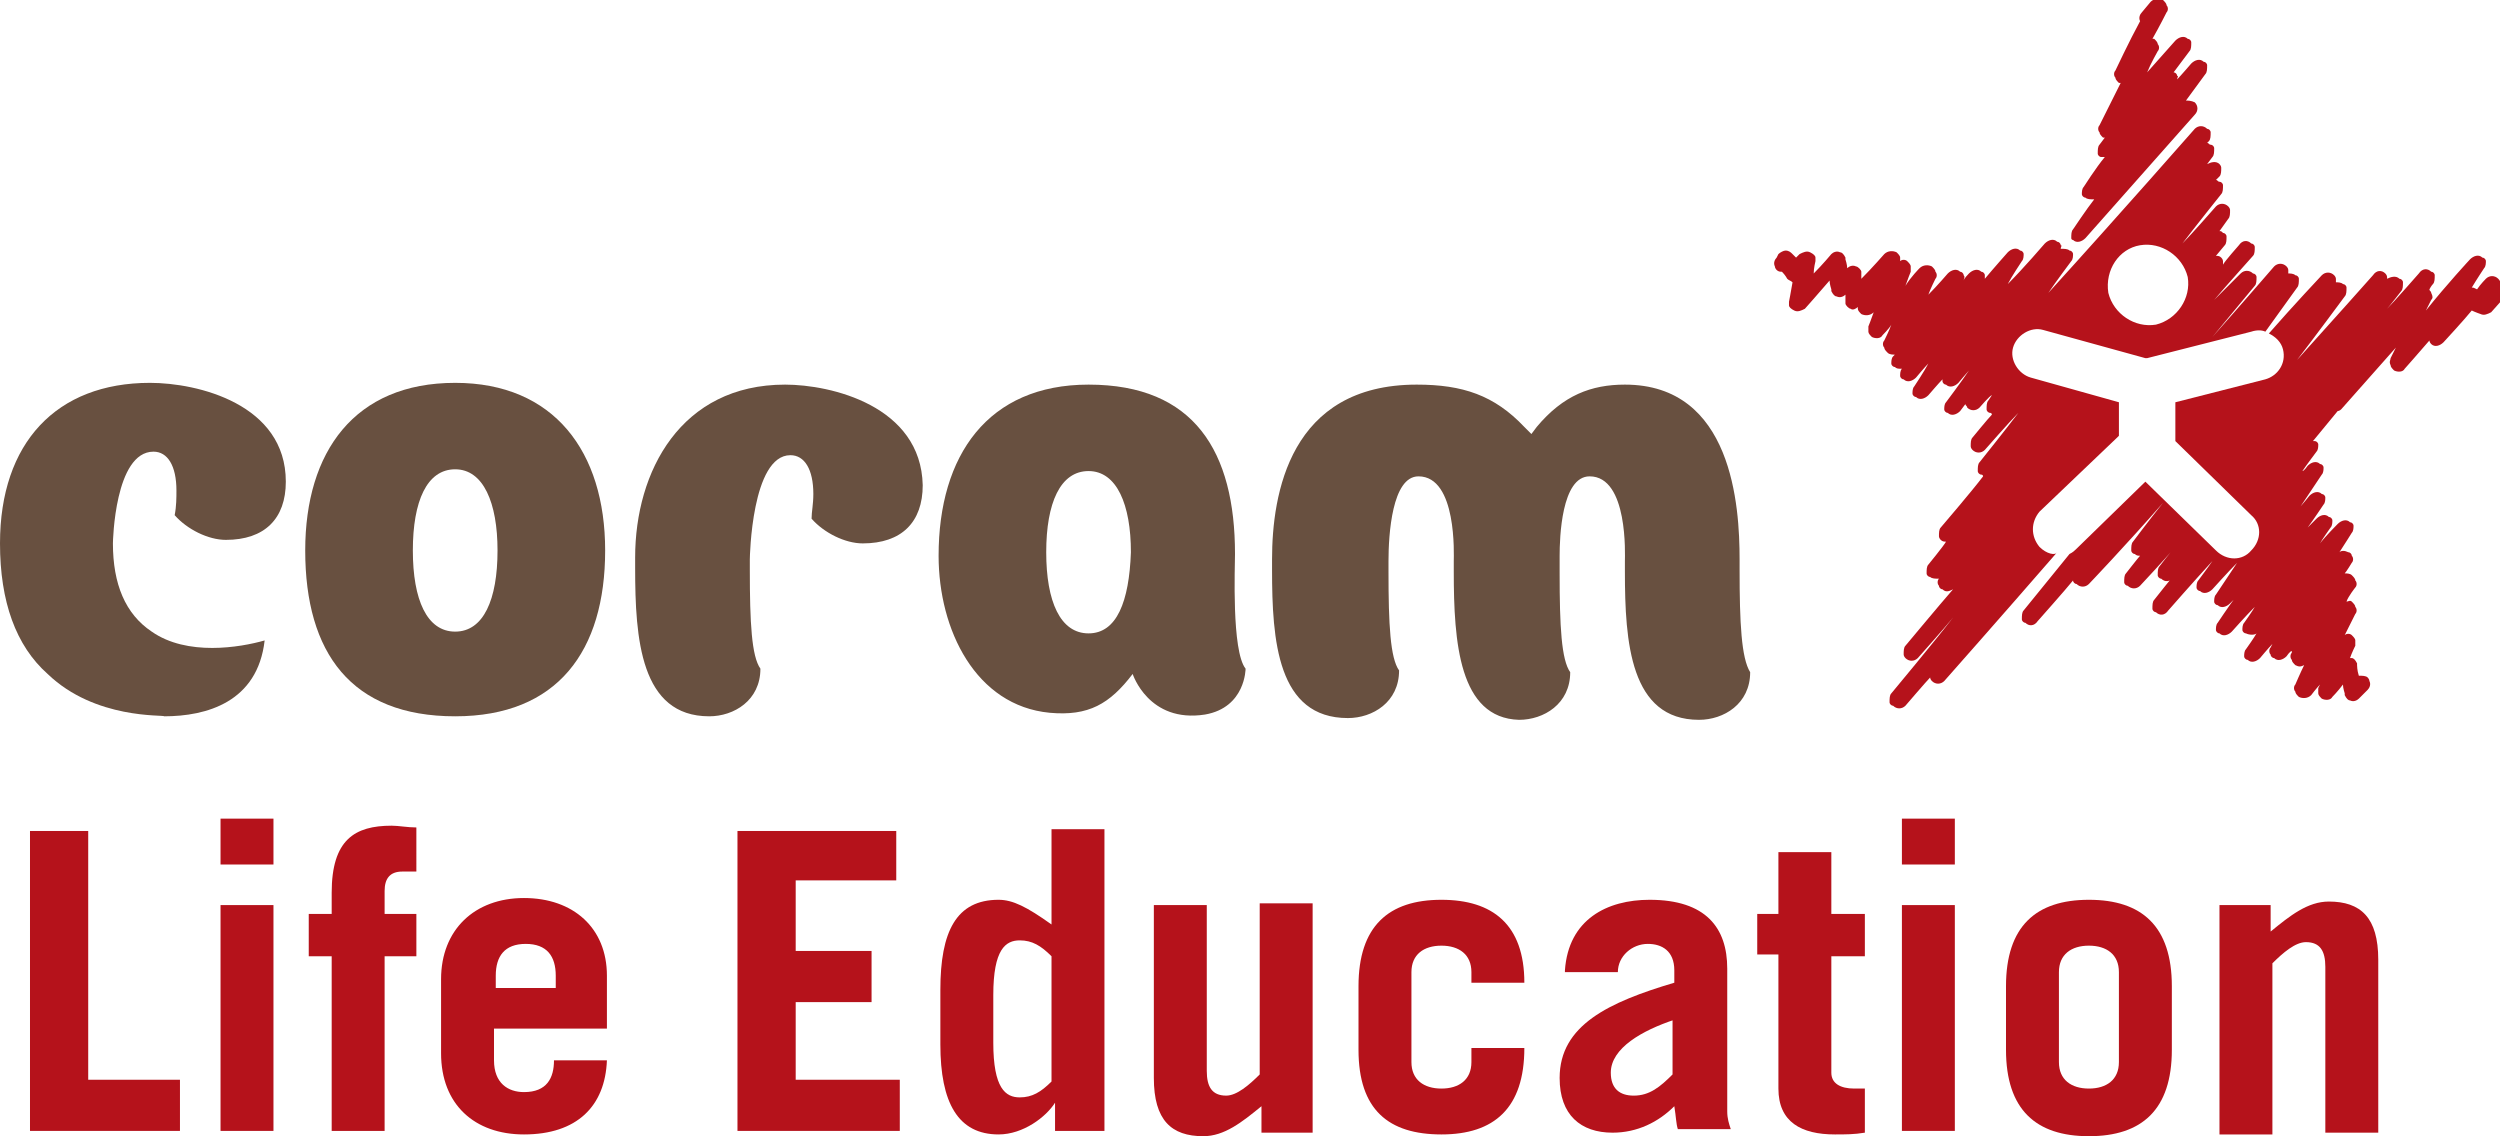
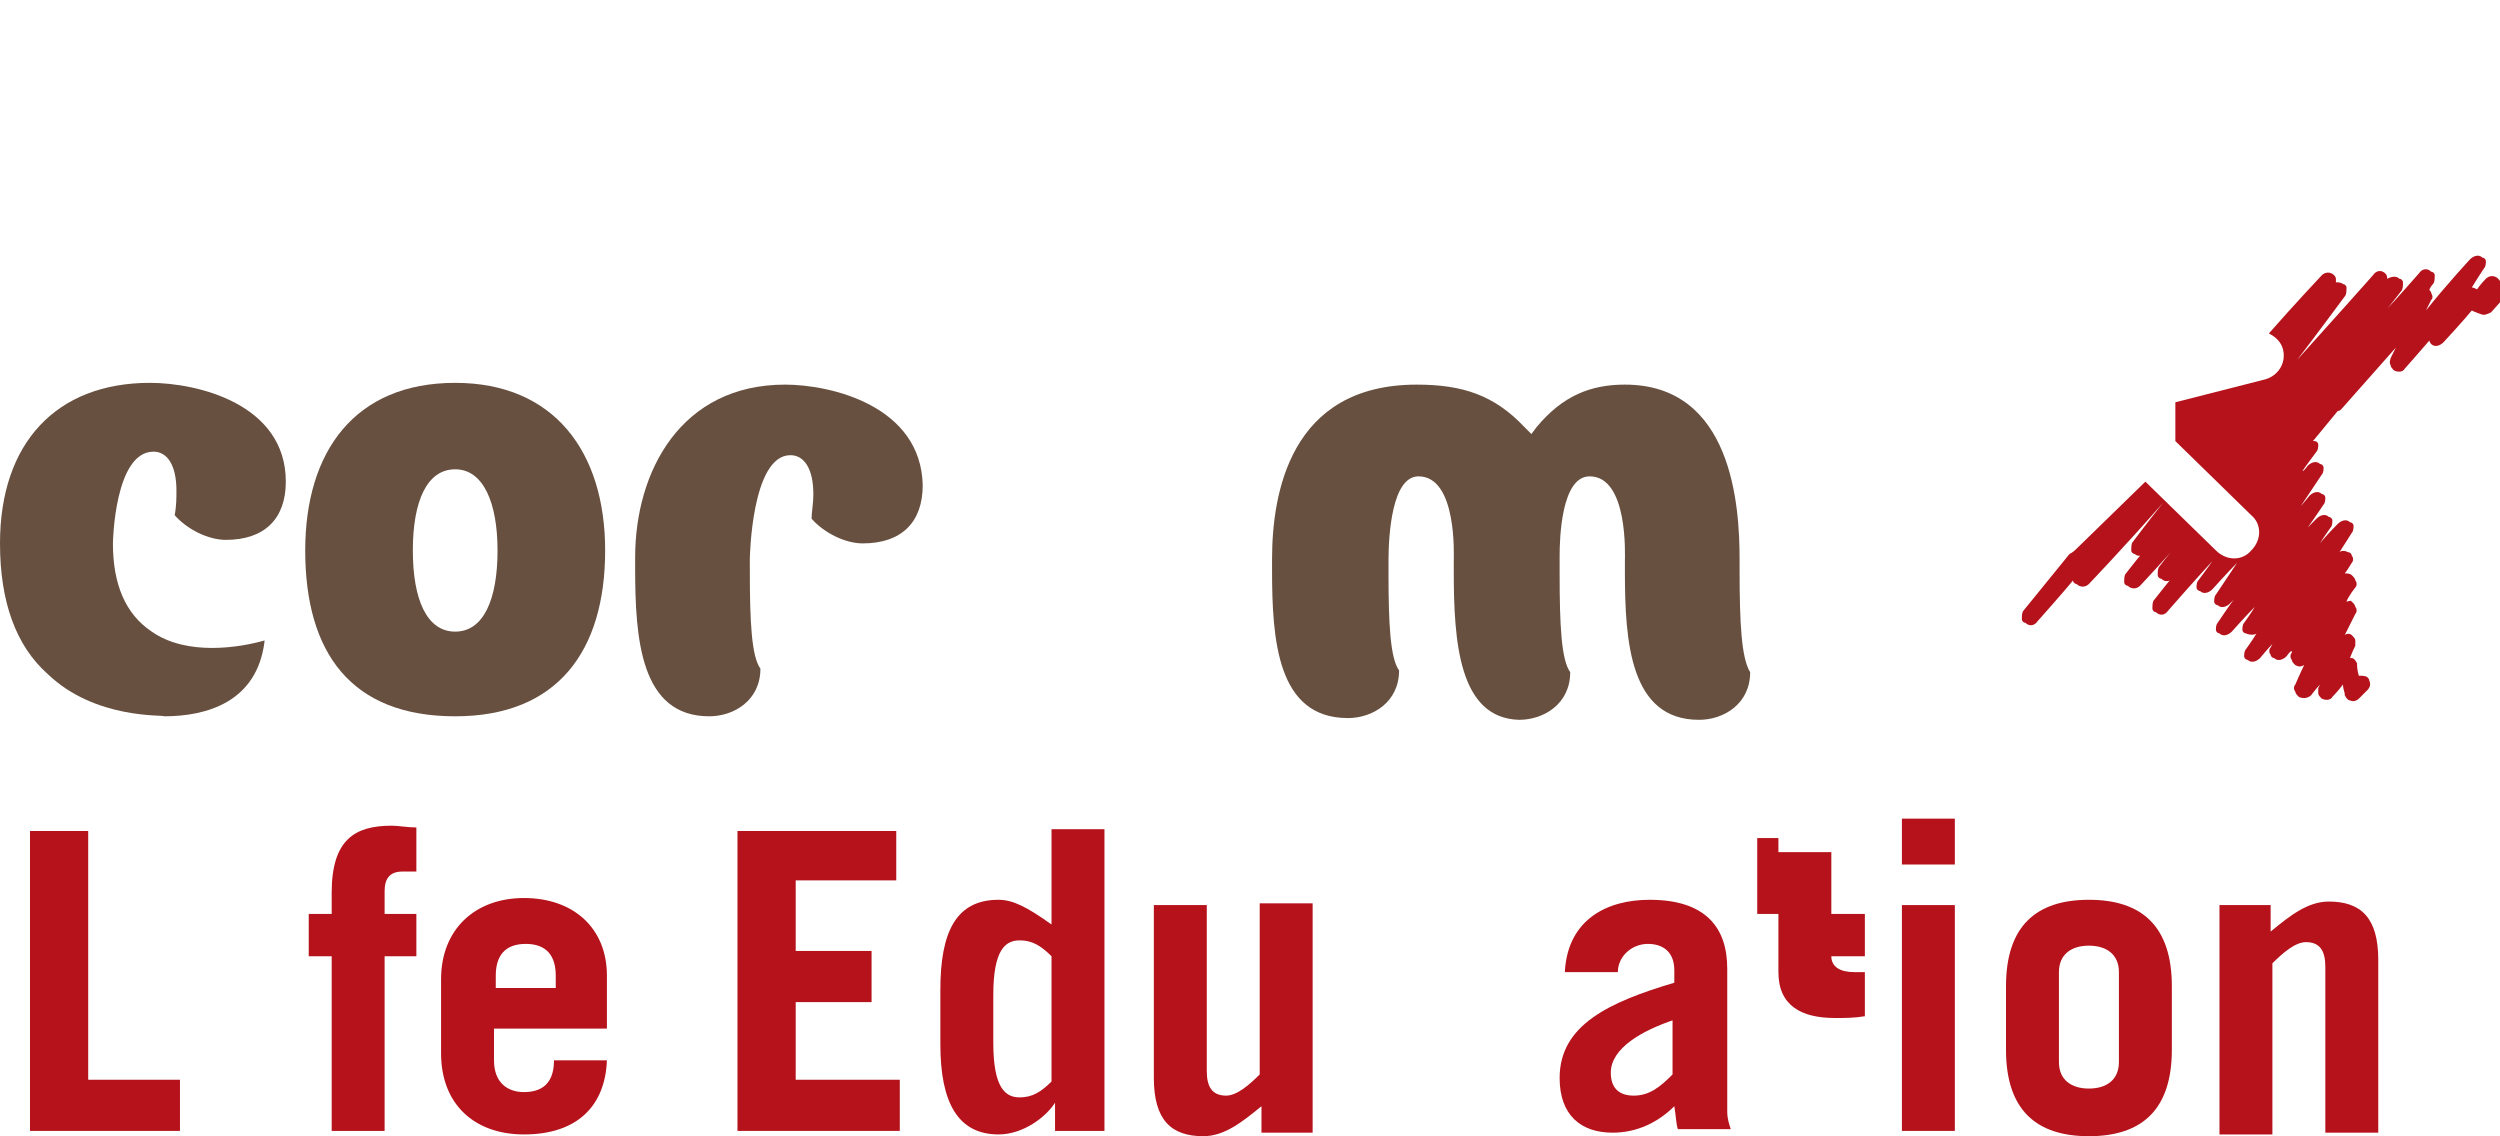
<svg xmlns="http://www.w3.org/2000/svg" version="1.1" id="Layer_1" x="0px" y="0px" viewBox="0 0 141.7 64.4" style="enable-background:new 0 0 141.7 64.4;" xml:space="preserve">
  <style type="text/css">
	.st0{fill:#685040;}
	.st1{fill:#B5121B;}
</style>
  <path class="st0" d="M44.5,21.8c-5.9,0-8.5,4.9-8.5,9.8c0,0.2,0,0.4,0,0.6c0,4,0.3,8.4,4.2,8.4c1.4,0,2.9-0.9,2.9-2.7  c-0.5-0.7-0.6-2.6-0.6-5.6v-0.6c0-0.1,0.1-5.9,2.3-5.9c0.8,0,1.3,0.8,1.3,2.2c0,0.6-0.1,1-0.1,1.4c0.7,0.8,1.9,1.4,2.9,1.4  c2.2,0,3.4-1.2,3.4-3.3C52.2,23,47.1,21.8,44.5,21.8" />
  <path class="st0" d="M25.8,35.8c-1.6,0-2.4-1.8-2.4-4.6c0-2.8,0.8-4.6,2.4-4.6c1.6,0,2.4,1.9,2.4,4.6C28.2,34,27.4,35.8,25.8,35.8   M25.8,21.7c-5.7,0-8.5,3.9-8.5,9.5c0,5.8,2.6,9.4,8.5,9.4c5.8,0,8.5-3.7,8.5-9.4C34.3,25.6,31.4,21.7,25.8,21.7" />
  <path class="st0" d="M98.6,32.3v-0.6c0-3-0.4-9.9-6.5-9.9c-1.9,0-3.5,0.6-5,2.4l-0.3,0.4l-0.4-0.4c-1.7-1.8-3.5-2.4-6.1-2.4  c-7.2,0-8.2,6.2-8.2,9.9v0.6c0,4,0.3,8.4,4.3,8.4c1.4,0,2.9-0.9,2.9-2.7c-0.5-0.7-0.6-2.6-0.6-5.6v-0.6c0-1.5,0.2-4.8,1.7-4.8  c2.2,0,2,4.5,2,4.8c0,0.2,0,0.4,0,0.6c0,4,0.3,8.3,3.7,8.4c1.4,0,2.9-0.9,2.9-2.7c-0.5-0.7-0.6-2.6-0.6-5.6c0-0.2,0-1,0-1  c0-1,0.1-4.5,1.7-4.5c2.2,0,2,4.5,2,4.8c0,0.2,0,0.4,0,0.6c0,4,0.3,8.4,4.2,8.4c1.4,0,2.9-0.9,2.9-2.7  C98.7,37.3,98.6,35.3,98.6,32.3" />
  <path class="st0" d="M2.7,38.2C0.9,36.6,0,34.1,0,30.8c0-5.7,3.2-9.1,8.5-9.1c2.7,0,7.7,1.2,7.7,5.6c0,2.1-1.2,3.3-3.4,3.3  c-1,0-2.2-0.6-2.9-1.4c0.1-0.5,0.1-1,0.1-1.4c0-1.4-0.5-2.2-1.3-2.2c-2.2,0-2.3,5.1-2.3,5.2c0,2.3,0.7,4,2.2,5c2,1.4,5,0.9,6.4,0.5  c-0.4,3.5-3.3,4.3-5.7,4.3C9.3,40.5,5.4,40.8,2.7,38.2" />
-   <path class="st0" d="M61.7,35.9c-1.6,0-2.4-1.8-2.4-4.6c0-2.8,0.8-4.6,2.4-4.6c1.6,0,2.4,1.9,2.4,4.6C64,34.1,63.3,35.9,61.7,35.9   M70,31.4c0-5.8-2.3-9.6-8.3-9.6c-5.7,0-8.5,4-8.5,9.7c0,4.2,2.1,8.5,6.3,8.9c2.2,0.2,3.4-0.5,4.7-2.2c0,0,0.9,2.8,4.1,2.3  c2.3-0.4,2.3-2.6,2.3-2.6C69.8,36.9,70,32.1,70,31.4" />
  <polygon class="st1" points="1.7,64.1 1.7,47.1 5,47.1 5,61.2 10.2,61.2 10.2,64.1 " />
-   <path class="st1" d="M15.5,64.1h-3V51.3h3V64.1z M12.5,46.4h3V49h-3V46.4z" />
  <path class="st1" d="M23.7,49.4h-0.9c-0.7,0-1,0.4-1,1.1v1.3h1.8v2.4h-1.8v9.9h-3v-9.9h-1.3v-2.4h1.3v-1.2c0-3,1.3-3.8,3.4-3.8  c0.4,0,0.9,0.1,1.4,0.1V49.4z" />
  <path class="st1" d="M31.5,56v-0.7c0-1.1-0.5-1.8-1.7-1.8c-1.2,0-1.7,0.7-1.7,1.8V56H31.5z M28,58.4v1.7c0,1.3,0.8,1.8,1.7,1.8  c1.3,0,1.7-0.8,1.7-1.8h3c-0.1,2.6-1.7,4.2-4.7,4.2c-2.8,0-4.7-1.7-4.7-4.6v-4.2c0-2.8,1.9-4.6,4.7-4.6c2.8,0,4.7,1.7,4.7,4.4v3H28z  " />
  <polygon class="st1" points="41.8,64.1 41.8,47.1 50.8,47.1 50.8,49.9 45.1,49.9 45.1,53.9 49.4,53.9 49.4,56.8 45.1,56.8   45.1,61.2 51,61.2 51,64.1 " />
  <path class="st1" d="M59.6,54.2c-0.6-0.6-1.1-0.9-1.8-0.9c-0.8,0-1.5,0.5-1.5,3.1v2.7c0,2.6,0.7,3.1,1.5,3.1c0.7,0,1.2-0.3,1.8-0.9  V54.2z M59.8,64.1v-1.6h0c-0.5,0.8-1.8,1.8-3.2,1.8c-2.3,0-3.3-1.8-3.3-5.1v-3.1c0-3.3,0.9-5.1,3.3-5.1c0.8,0,1.6,0.4,3,1.4v-5.4h3  v17.1H59.8z" />
  <path class="st1" d="M74.4,51.3v12.9h-2.9v-1.5c-1.1,0.9-2.1,1.7-3.3,1.7c-1.8,0-2.8-0.9-2.8-3.3v-9.8h3v9.4c0,0.9,0.3,1.4,1.1,1.4  c0.6,0,1.3-0.6,1.9-1.2v-9.7H74.4z" />
-   <path class="st1" d="M83.4,55.7v-0.6c0-1-0.7-1.5-1.7-1.5s-1.7,0.5-1.7,1.5v5.1c0,1,0.7,1.5,1.7,1.5s1.7-0.5,1.7-1.5v-0.8h3v0  c0,3.4-1.7,4.9-4.7,4.9S77,62.9,77,59.5v-3.6c0-3.4,1.7-4.9,4.7-4.9c2.9,0,4.7,1.4,4.7,4.7H83.4z" />
  <path class="st1" d="M94.9,57.8c-1.8,0.6-3.6,1.6-3.6,3c0,0.9,0.5,1.3,1.3,1.3c0.9,0,1.5-0.5,2.2-1.2V57.8z M88.7,55  c0.2-2.9,2.4-4,4.8-4c3.2,0,4.4,1.6,4.4,3.9v8.1c0,0.4,0.1,0.7,0.2,1h-3c-0.1-0.3-0.1-0.7-0.2-1.3c-0.9,0.9-2.1,1.5-3.5,1.5  c-1.8,0-3-1-3-3.1c0-3,2.8-4.3,6.5-5.4V55c0-1.1-0.7-1.5-1.5-1.5c-0.9,0-1.7,0.7-1.7,1.6H88.7z" />
-   <path class="st1" d="M99.6,54.2v-2.4h1.2v-3.5h3v3.5h1.9v2.4h-1.9v6.6c0,0.6,0.5,0.9,1.3,0.9c0.2,0,0.4,0,0.6,0v2.5  c-0.6,0.1-1.1,0.1-1.7,0.1c-1.9,0-3.2-0.7-3.2-2.6v-7.6H99.6z" />
+   <path class="st1" d="M99.6,54.2v-2.4h1.2v-3.5h3v3.5h1.9v2.4h-1.9c0,0.6,0.5,0.9,1.3,0.9c0.2,0,0.4,0,0.6,0v2.5  c-0.6,0.1-1.1,0.1-1.7,0.1c-1.9,0-3.2-0.7-3.2-2.6v-7.6H99.6z" />
  <path class="st1" d="M110.8,64.1h-3V51.3h3V64.1z M107.8,46.4h3V49h-3V46.4z" />
  <path class="st1" d="M116.7,60.2c0,1,0.7,1.5,1.7,1.5c1,0,1.7-0.5,1.7-1.5v-5.1c0-1-0.7-1.5-1.7-1.5c-1,0-1.7,0.5-1.7,1.5V60.2z   M113.7,55.9c0-3.4,1.7-4.9,4.7-4.9c3,0,4.7,1.5,4.7,4.9v3.6c0,3.4-1.7,4.9-4.7,4.9c-3,0-4.7-1.5-4.7-4.9V55.9z" />
  <path class="st1" d="M125.8,64.1V51.3h2.9v1.5c1.1-0.9,2.1-1.7,3.3-1.7c1.8,0,2.8,0.9,2.8,3.3v9.8h-3v-9.4c0-0.9-0.3-1.4-1.1-1.4  c-0.6,0-1.3,0.6-1.9,1.2v9.7H125.8z" />
-   <path class="st1" d="M121.3,13.9c1.2-0.2,2.4,0.6,2.7,1.8c0.2,1.2-0.6,2.4-1.8,2.7c-1.2,0.2-2.4-0.6-2.7-1.8  C119.3,15.3,120.1,14.1,121.3,13.9 M115.6,31c-0.5-0.6-0.5-1.4,0-2l4.4-4.2c0,0,0.1-0.1,0.1-0.1l0-1.9l-5-1.4c-0.7-0.2-1.2-1-1-1.7  c0.2-0.7,1-1.2,1.7-1l5.8,1.6c0,0,0,0,0.1,0l5.9-1.5c0.3-0.1,0.6-0.1,0.8,0l1.8-2.5c0.1-0.1,0.1-0.3,0.1-0.5c0-0.1-0.1-0.2-0.2-0.2  c-0.1-0.1-0.3-0.1-0.4-0.1c0-0.1,0-0.1,0-0.2c0-0.1-0.1-0.2-0.1-0.2c-0.2-0.2-0.5-0.2-0.7,0c0,0-1.9,2.2-3.5,4l2.4-2.9  c0.1-0.1,0.1-0.3,0.1-0.5c0-0.1-0.1-0.2-0.2-0.2c-0.2-0.2-0.5-0.2-0.7,0c0,0-1.3,1.3-1.5,1.5c0.5-0.6,2.2-2.5,2.2-2.5  c0.1-0.1,0.1-0.3,0.1-0.5c0-0.1-0.1-0.2-0.2-0.2c-0.2-0.2-0.5-0.2-0.7,0.1c0,0-0.8,0.9-0.9,1.1c0-0.1,0-0.1,0-0.2  c0-0.1-0.1-0.2-0.1-0.2c-0.1-0.1-0.2-0.1-0.3-0.1c0,0,0.5-0.6,0.5-0.6c0.1-0.1,0.1-0.3,0.1-0.5c0-0.1-0.1-0.2-0.2-0.2  c-0.1-0.1-0.1-0.1-0.2-0.1c0,0,0.5-0.7,0.5-0.7c0.1-0.1,0.1-0.3,0.1-0.5c0-0.1-0.1-0.2-0.1-0.2c-0.2-0.2-0.5-0.2-0.7,0  c0,0-1.4,1.6-1.9,2.1c0.6-0.8,2.2-2.8,2.2-2.8c0.1-0.1,0.1-0.3,0.1-0.5c0-0.1-0.1-0.2-0.2-0.2c-0.1,0-0.1-0.1-0.2-0.1  c0,0,0.2-0.2,0.2-0.2c0.1-0.1,0.1-0.3,0.1-0.5c0-0.1-0.1-0.2-0.1-0.2c-0.2-0.2-0.5-0.1-0.7,0c0,0,0.3-0.4,0.3-0.4  c0.1-0.1,0.1-0.3,0.1-0.5c0-0.1-0.1-0.2-0.2-0.2c-0.1,0-0.1-0.1-0.2-0.1l0.1-0.1c0.1-0.1,0.1-0.3,0.1-0.5c0-0.1-0.1-0.2-0.2-0.2  c-0.2-0.2-0.5-0.2-0.7,0c0,0-4.3,4.9-8.3,9.3c0.4-0.6,1.3-1.8,1.3-1.8c0.1-0.1,0.1-0.3,0.1-0.4c0-0.1-0.1-0.2-0.2-0.2  c-0.1-0.1-0.3-0.1-0.5-0.1c0-0.1,0.1-0.2,0-0.2c0-0.1-0.1-0.2-0.2-0.2c-0.2-0.2-0.5-0.1-0.7,0.1c0,0-1.2,1.4-2.1,2.3  c0.2-0.4,0.8-1.3,0.8-1.3c0.1-0.1,0.1-0.3,0.1-0.4c0-0.1-0.1-0.2-0.2-0.2c-0.2-0.2-0.5-0.1-0.7,0.1c0,0-0.8,0.9-1.3,1.5  c0-0.1,0-0.1,0-0.2c0-0.1-0.1-0.2-0.2-0.2c-0.2-0.2-0.5-0.1-0.7,0.1c0,0-0.3,0.3-0.3,0.4c0-0.1,0.1-0.2,0-0.3c0-0.1-0.1-0.2-0.2-0.2  c-0.2-0.2-0.5-0.1-0.7,0.1c0,0-0.6,0.7-1.1,1.2c0.1-0.3,0.4-0.9,0.4-0.9c0.1-0.1,0.1-0.3,0-0.4c0-0.1-0.1-0.2-0.2-0.3  c-0.2-0.1-0.5-0.1-0.7,0.1c0,0-0.5,0.5-0.8,1c0.1-0.3,0.3-0.8,0.3-0.8c0-0.1,0-0.2,0-0.3c0-0.1-0.1-0.2-0.2-0.3  c-0.1-0.1-0.3-0.1-0.4,0c0-0.1,0-0.1,0-0.2c0-0.1-0.1-0.2-0.2-0.3c-0.2-0.1-0.5-0.1-0.7,0.1c0,0-0.7,0.8-1.3,1.4c0-0.1,0-0.3,0-0.3  c0,0,0-0.1,0-0.1c0-0.1-0.2-0.3-0.3-0.3c-0.2-0.1-0.4,0-0.5,0.1c0,0,0,0,0,0c0-0.2-0.1-0.5-0.1-0.5c0,0,0-0.1,0-0.1  c-0.1-0.2-0.2-0.3-0.3-0.3c-0.2-0.1-0.4,0-0.5,0.1c0,0-0.5,0.6-1,1.1c0-0.3,0.1-0.7,0.1-0.7c0-0.1,0-0.2,0-0.2  c0-0.1-0.1-0.2-0.3-0.3c-0.2-0.1-0.4,0-0.6,0.1c0,0-0.1,0.1-0.2,0.2c-0.1-0.1-0.2-0.2-0.2-0.2c-0.1-0.1-0.2-0.2-0.4-0.2  c-0.1,0-0.3,0.1-0.4,0.2l-0.1,0.2c-0.1,0.1-0.2,0.3-0.1,0.5c0,0.1,0.1,0.2,0.1,0.2c0.1,0.1,0.2,0.1,0.3,0.1c0.2,0.2,0.3,0.4,0.3,0.4  c0.1,0.1,0.2,0.1,0.3,0.2c-0.1,0.6-0.2,1.1-0.2,1.1c0,0.1,0,0.2,0,0.2c0,0.1,0.1,0.2,0.3,0.3c0.2,0.1,0.4,0,0.6-0.1  c0,0,0.8-0.9,1.4-1.6c0,0.2,0.1,0.5,0.1,0.5c0,0,0,0.1,0,0.1c0.1,0.2,0.2,0.3,0.3,0.3c0.2,0.1,0.4,0,0.5-0.1c0,0.1,0,0.4,0,0.4  c0,0,0,0.1,0,0.1c0,0.1,0.2,0.3,0.3,0.3c0.1,0.1,0.3,0,0.4-0.1c0,0,0,0.1,0,0.1c0,0.1,0.1,0.2,0.2,0.3c0.2,0.1,0.5,0.1,0.7-0.1  c0,0,0,0,0,0c-0.1,0.3-0.3,0.8-0.3,0.8c0,0.1,0,0.2,0,0.3c0,0.1,0.1,0.2,0.2,0.3c0.2,0.1,0.5,0.1,0.6-0.1c0,0,0.4-0.4,0.5-0.6  c-0.1,0.3-0.4,0.9-0.4,0.9c-0.1,0.1-0.1,0.3,0,0.4c0,0.1,0.1,0.2,0.2,0.3c0.1,0.1,0.3,0.1,0.4,0.1c0,0-0.1,0.1-0.1,0.1  c-0.1,0.1-0.1,0.3-0.1,0.4c0,0.1,0.1,0.2,0.2,0.2c0.1,0.1,0.2,0.1,0.4,0.1c-0.1,0.1-0.1,0.3-0.1,0.4c0,0.1,0.1,0.2,0.2,0.2  c0.2,0.2,0.5,0.1,0.7-0.1c0,0,0.5-0.6,0.7-0.8c-0.2,0.4-0.8,1.3-0.8,1.3c-0.1,0.1-0.1,0.3-0.1,0.4c0,0.1,0.1,0.2,0.2,0.2  c0.2,0.2,0.5,0.1,0.7-0.1c0,0,0.6-0.7,0.8-0.9c0,0,0,0.1,0,0.1c0,0.1,0.1,0.2,0.2,0.2c0.2,0.2,0.5,0.1,0.7-0.1c0,0,0.5-0.6,0.6-0.7  c-0.4,0.6-1.3,1.8-1.3,1.8c-0.1,0.1-0.1,0.3-0.1,0.4c0,0.1,0.1,0.2,0.2,0.2c0.2,0.2,0.5,0.1,0.7-0.1c0,0,0.3-0.4,0.3-0.4  c0,0.1,0.1,0.1,0.1,0.2c0.2,0.2,0.5,0.2,0.7,0c0,0,0.6-0.7,0.7-0.7c0,0-0.2,0.3-0.2,0.3c-0.1,0.1-0.1,0.3-0.1,0.5  c0,0.1,0.1,0.2,0.2,0.2c0,0,0.1,0,0.1,0.1c-0.2,0.2-1.1,1.3-1.1,1.3c-0.1,0.1-0.1,0.3-0.1,0.5c0,0.1,0.1,0.2,0.1,0.2  c0.2,0.2,0.5,0.2,0.7,0c0,0,1.4-1.6,1.9-2.1c-0.6,0.8-2.2,2.8-2.2,2.8c-0.1,0.1-0.1,0.3-0.1,0.5c0,0.1,0.1,0.2,0.2,0.2  c0,0,0.1,0,0.1,0.1c-0.6,0.8-2.4,2.9-2.4,2.9c-0.1,0.1-0.1,0.3-0.1,0.5c0,0.1,0.1,0.2,0.1,0.2c0.1,0.1,0.2,0.1,0.3,0.1  c-0.1,0.2-1,1.3-1,1.3c-0.1,0.1-0.1,0.3-0.1,0.5c0,0.1,0.1,0.2,0.2,0.2c0.1,0.1,0.3,0.1,0.5,0.1c-0.1,0.1-0.1,0.3,0,0.4  c0,0.1,0.1,0.2,0.2,0.2c0.2,0.2,0.4,0.1,0.6,0c-0.7,0.8-2.7,3.2-2.7,3.2c-0.1,0.1-0.1,0.3-0.1,0.5c0,0.1,0.1,0.2,0.1,0.2  c0.2,0.2,0.5,0.2,0.7,0c0,0,1.6-1.8,2-2.3c-1,1.3-3.5,4.3-3.5,4.3c-0.1,0.1-0.1,0.3-0.1,0.5c0,0.1,0.1,0.2,0.2,0.2  c0.2,0.2,0.5,0.2,0.7,0c0,0,1.2-1.4,1.4-1.6c0,0,0,0,0,0c0,0.1,0.1,0.2,0.1,0.2c0.2,0.2,0.5,0.2,0.7,0c0,0,3.1-3.5,6.4-7.3  C116.5,31.5,116,31.4,115.6,31" />
  <path class="st1" d="M141.6,15.8c-0.2-0.2-0.5-0.2-0.7,0c0,0-0.3,0.3-0.5,0.6c-0.2-0.1-0.2-0.1-0.3-0.1c0.3-0.5,0.7-1.1,0.7-1.1  c0.1-0.1,0.1-0.3,0.1-0.4c0-0.1-0.1-0.2-0.2-0.2c-0.2-0.2-0.5-0.1-0.7,0.1c0,0-1.3,1.4-2.5,2.9c0.1-0.2,0.3-0.6,0.3-0.6  c0.1-0.1,0.1-0.2,0-0.4c0-0.1-0.1-0.1-0.1-0.2c0.1-0.2,0.2-0.3,0.2-0.3c0.1-0.1,0.1-0.3,0.1-0.5c0-0.1-0.1-0.2-0.2-0.2  c-0.2-0.2-0.5-0.2-0.7,0.1c0,0-1.4,1.6-1.8,2c0.1-0.1,0.8-1,0.8-1c0.1-0.1,0.1-0.3,0.1-0.5c0-0.1-0.1-0.2-0.2-0.2  c-0.2-0.2-0.5-0.1-0.7,0c0,0,0-0.1,0-0.1c0-0.1-0.1-0.2-0.1-0.2c-0.2-0.2-0.5-0.2-0.7,0.1c0,0-2.4,2.7-4.3,4.8  c1-1.3,2.7-3.6,2.7-3.6c0.1-0.1,0.1-0.3,0.1-0.5c0-0.1-0.1-0.2-0.2-0.2c-0.1-0.1-0.3-0.1-0.4-0.1c0-0.1,0-0.1,0-0.2  c0-0.1-0.1-0.2-0.1-0.2c-0.2-0.2-0.5-0.2-0.7,0c0,0-1.6,1.7-3,3.3c0.4,0.2,0.7,0.5,0.8,0.9c0.2,0.8-0.3,1.5-1,1.7l-5.1,1.3l0,2.2  l4.3,4.2c0.6,0.5,0.6,1.4,0,2c-0.5,0.6-1.4,0.6-2,0l-4-3.9l-3.9,3.8c-0.1,0.1-0.2,0.2-0.4,0.3c-1.3,1.6-2.6,3.2-2.6,3.2  c-0.1,0.1-0.1,0.3-0.1,0.5c0,0.1,0.1,0.2,0.2,0.2c0.2,0.2,0.5,0.2,0.7-0.1c0,0,1.6-1.8,2-2.3c0,0,0,0,0,0c0,0.1,0.1,0.2,0.2,0.2  c0.2,0.2,0.5,0.2,0.7,0c0,0,2.1-2.2,4.2-4.6c-0.8,1-1.7,2.2-1.7,2.2c-0.1,0.1-0.1,0.3-0.1,0.5c0,0.1,0.1,0.2,0.2,0.2  c0.1,0.1,0.2,0.1,0.3,0.1c-0.1,0.1-0.8,1-0.8,1c-0.1,0.1-0.1,0.3-0.1,0.5c0,0.1,0.1,0.2,0.2,0.2c0.2,0.2,0.5,0.2,0.7,0  c0,0,1.5-1.6,1.9-2.1c-0.1,0.1-0.8,1-0.8,1c-0.1,0.1-0.1,0.3-0.1,0.5c0,0.1,0.1,0.2,0.2,0.2c0.2,0.2,0.5,0.2,0.7-0.1  c0,0,0.2-0.3,0.2-0.3c-0.2,0.2-1.3,1.6-1.3,1.6c-0.1,0.1-0.1,0.3-0.1,0.5c0,0.1,0.1,0.2,0.2,0.2c0.2,0.2,0.5,0.2,0.7-0.1  c0,0,1.4-1.6,2.5-2.8c-0.2,0.3-0.8,1.1-0.8,1.1c-0.1,0.1-0.1,0.3-0.1,0.4c0,0.1,0.1,0.2,0.2,0.2c0.2,0.2,0.5,0.1,0.7-0.1  c0,0,0.9-1,1.4-1.5c-0.4,0.6-1.2,1.8-1.2,1.8c-0.1,0.1-0.1,0.3-0.1,0.4c0,0.1,0.1,0.2,0.2,0.2c0.2,0.2,0.5,0.1,0.7-0.1  c0,0,0.2-0.2,0.2-0.2c-0.3,0.4-0.9,1.3-0.9,1.3c-0.1,0.1-0.1,0.3-0.1,0.4c0,0.1,0.1,0.2,0.2,0.2c0.2,0.2,0.5,0.1,0.7-0.1  c0,0,0.8-0.9,1.3-1.4c-0.1,0.2-0.6,0.9-0.6,0.9c-0.1,0.1-0.1,0.3-0.1,0.4c0,0.1,0.1,0.2,0.2,0.2c0.2,0.1,0.5,0.1,0.6,0  c-0.1,0.2-0.6,0.9-0.6,0.9c-0.1,0.1-0.1,0.3-0.1,0.4c0,0.1,0.1,0.2,0.2,0.2c0.2,0.2,0.5,0.1,0.7-0.1c0,0,0.5-0.6,0.7-0.8  c0,0-0.1,0.2-0.1,0.2c-0.1,0.1-0.1,0.3,0,0.4c0,0.1,0.1,0.2,0.2,0.2c0.2,0.2,0.5,0.1,0.7-0.1c0,0,0.2-0.3,0.3-0.3c0,0,0,0.1,0,0.1  c-0.1,0.1-0.1,0.3,0,0.4c0,0.1,0.1,0.2,0.2,0.3c0.2,0.1,0.3,0.1,0.5,0c-0.2,0.4-0.5,1.1-0.5,1.1c-0.1,0.1-0.1,0.3,0,0.4  c0,0.1,0.1,0.2,0.2,0.3c0.2,0.1,0.5,0.1,0.7-0.1c0,0,0.3-0.4,0.5-0.6c0,0-0.1,0.2-0.1,0.2c0,0.1,0,0.2,0,0.3c0,0.1,0.1,0.2,0.2,0.3  c0.2,0.1,0.5,0.1,0.6-0.1c0,0,0.3-0.3,0.6-0.7c0,0.2,0.1,0.5,0.1,0.5c0,0,0,0,0,0.1c0.1,0.2,0.2,0.3,0.3,0.3c0.2,0.1,0.4,0,0.5-0.1  l0.5-0.5c0.1-0.1,0.2-0.3,0.1-0.5c0-0.1-0.1-0.2-0.1-0.2c-0.1-0.1-0.3-0.1-0.5-0.1c-0.1-0.3-0.1-0.6-0.1-0.6c0,0,0,0,0-0.1  c-0.1-0.2-0.2-0.3-0.3-0.3c0,0-0.1,0-0.1,0c0.1-0.3,0.3-0.7,0.3-0.7c0-0.1,0-0.2,0-0.3c0-0.1-0.1-0.2-0.2-0.3  c-0.1-0.1-0.3-0.1-0.4,0c0.2-0.4,0.6-1.2,0.6-1.2c0.1-0.1,0.1-0.3,0-0.4c0-0.1-0.1-0.2-0.2-0.3c-0.1-0.1-0.2,0-0.3,0  c0.1-0.3,0.5-0.8,0.5-0.8c0.1-0.1,0.1-0.3,0-0.4c0-0.1-0.1-0.2-0.2-0.3c-0.1-0.1-0.3-0.1-0.4-0.1c0.1-0.1,0.4-0.6,0.4-0.6  c0.1-0.1,0.1-0.3,0-0.4c0-0.1-0.1-0.2-0.2-0.2c-0.2-0.1-0.4-0.1-0.5,0c0.2-0.3,0.7-1.1,0.7-1.1c0.1-0.1,0.1-0.3,0.1-0.4  c0-0.1-0.1-0.2-0.2-0.2c-0.2-0.2-0.5-0.1-0.7,0.1c0,0-0.7,0.7-1,1.1c0.1-0.2,0.6-0.9,0.6-0.9c0.1-0.1,0.1-0.3,0.1-0.4  c0-0.1-0.1-0.2-0.2-0.2c-0.2-0.2-0.5-0.1-0.7,0.1c0,0-0.4,0.4-0.5,0.5c0.3-0.4,0.9-1.3,0.9-1.3c0.1-0.1,0.1-0.3,0.1-0.4  c0-0.1-0.1-0.2-0.2-0.2c-0.2-0.2-0.5-0.1-0.7,0.1c0,0-0.4,0.5-0.5,0.6c0.4-0.6,1.2-1.8,1.2-1.8c0.1-0.1,0.1-0.3,0.1-0.4  c0-0.1-0.1-0.2-0.2-0.2c-0.2-0.2-0.5-0.1-0.7,0.1c0,0-0.2,0.3-0.3,0.3c0.2-0.3,0.8-1.1,0.8-1.1c0.1-0.1,0.1-0.3,0.1-0.4  c0-0.1-0.1-0.2-0.2-0.2c0,0,0,0-0.1,0c0.5-0.6,0.9-1.1,1.4-1.7c0.1,0,0.2-0.1,0.2-0.1c0,0,1.6-1.8,3.1-3.5c-0.1,0.2-0.3,0.6-0.3,0.6  c0,0.1-0.1,0.2,0,0.4c0,0.1,0.1,0.2,0.2,0.3c0.2,0.1,0.5,0.1,0.6-0.1c0,0,0.8-0.9,1.4-1.6c0,0.1,0.1,0.2,0.1,0.2  c0.2,0.2,0.5,0.1,0.7-0.1c0,0,1.2-1.3,1.6-1.8c0.2,0.1,0.5,0.2,0.5,0.2c0.2,0.1,0.4,0,0.6-0.1l0.8-0.9  C141.8,16.3,141.8,16,141.6,15.8" />
-   <path class="st1" d="M117.5,13.6c0.2,0.2,0.5,0.1,0.7-0.1l6.2-7c0.2-0.2,0.2-0.5,0-0.7c-0.2-0.1-0.4-0.1-0.5-0.1  c0.3-0.4,1.1-1.5,1.1-1.5c0.1-0.1,0.1-0.3,0.1-0.5c0-0.1-0.1-0.2-0.2-0.2c-0.2-0.2-0.5-0.1-0.7,0.1c0,0-0.6,0.7-0.8,0.9  c0-0.1,0.1-0.2,0-0.2c0-0.1-0.1-0.2-0.2-0.2c0,0,0,0,0,0c0.3-0.4,0.9-1.2,0.9-1.2c0.1-0.1,0.1-0.3,0.1-0.5c0-0.1-0.1-0.2-0.2-0.2  c-0.2-0.2-0.5-0.1-0.7,0.1c0,0-0.8,0.9-1.6,1.8c0.2-0.5,0.6-1.2,0.6-1.2c0.1-0.1,0.1-0.3,0-0.4c0-0.1-0.1-0.2-0.2-0.3  c0,0-0.1,0-0.1,0c0.4-0.7,0.8-1.5,0.8-1.5c0.1-0.1,0.1-0.3,0-0.4c0-0.1-0.1-0.2-0.2-0.3c-0.2-0.1-0.5-0.1-0.7,0.1l-0.5,0.6  c-0.1,0.1-0.2,0.3-0.1,0.5c0,0,0,0,0,0c-0.6,1.1-1.4,2.8-1.4,2.8c-0.1,0.1-0.1,0.3,0,0.4c0,0.1,0.1,0.2,0.2,0.3c0,0,0.1,0,0.1,0  c-0.6,1.2-1.2,2.4-1.2,2.4c-0.1,0.1-0.1,0.3,0,0.4c0,0.1,0.1,0.2,0.2,0.3c0,0,0.1,0,0.1,0c0,0-0.3,0.4-0.3,0.4  c-0.1,0.1-0.1,0.3-0.1,0.5c0,0.1,0.1,0.2,0.2,0.2c0,0,0.1,0,0.2,0c-0.5,0.6-1.2,1.7-1.2,1.7c-0.1,0.1-0.1,0.3-0.1,0.4  c0,0.1,0.1,0.2,0.2,0.2c0.1,0.1,0.3,0.1,0.5,0.1c-0.4,0.5-1.2,1.7-1.2,1.7c-0.1,0.1-0.1,0.3-0.1,0.5  C117.4,13.5,117.4,13.6,117.5,13.6" />
</svg>